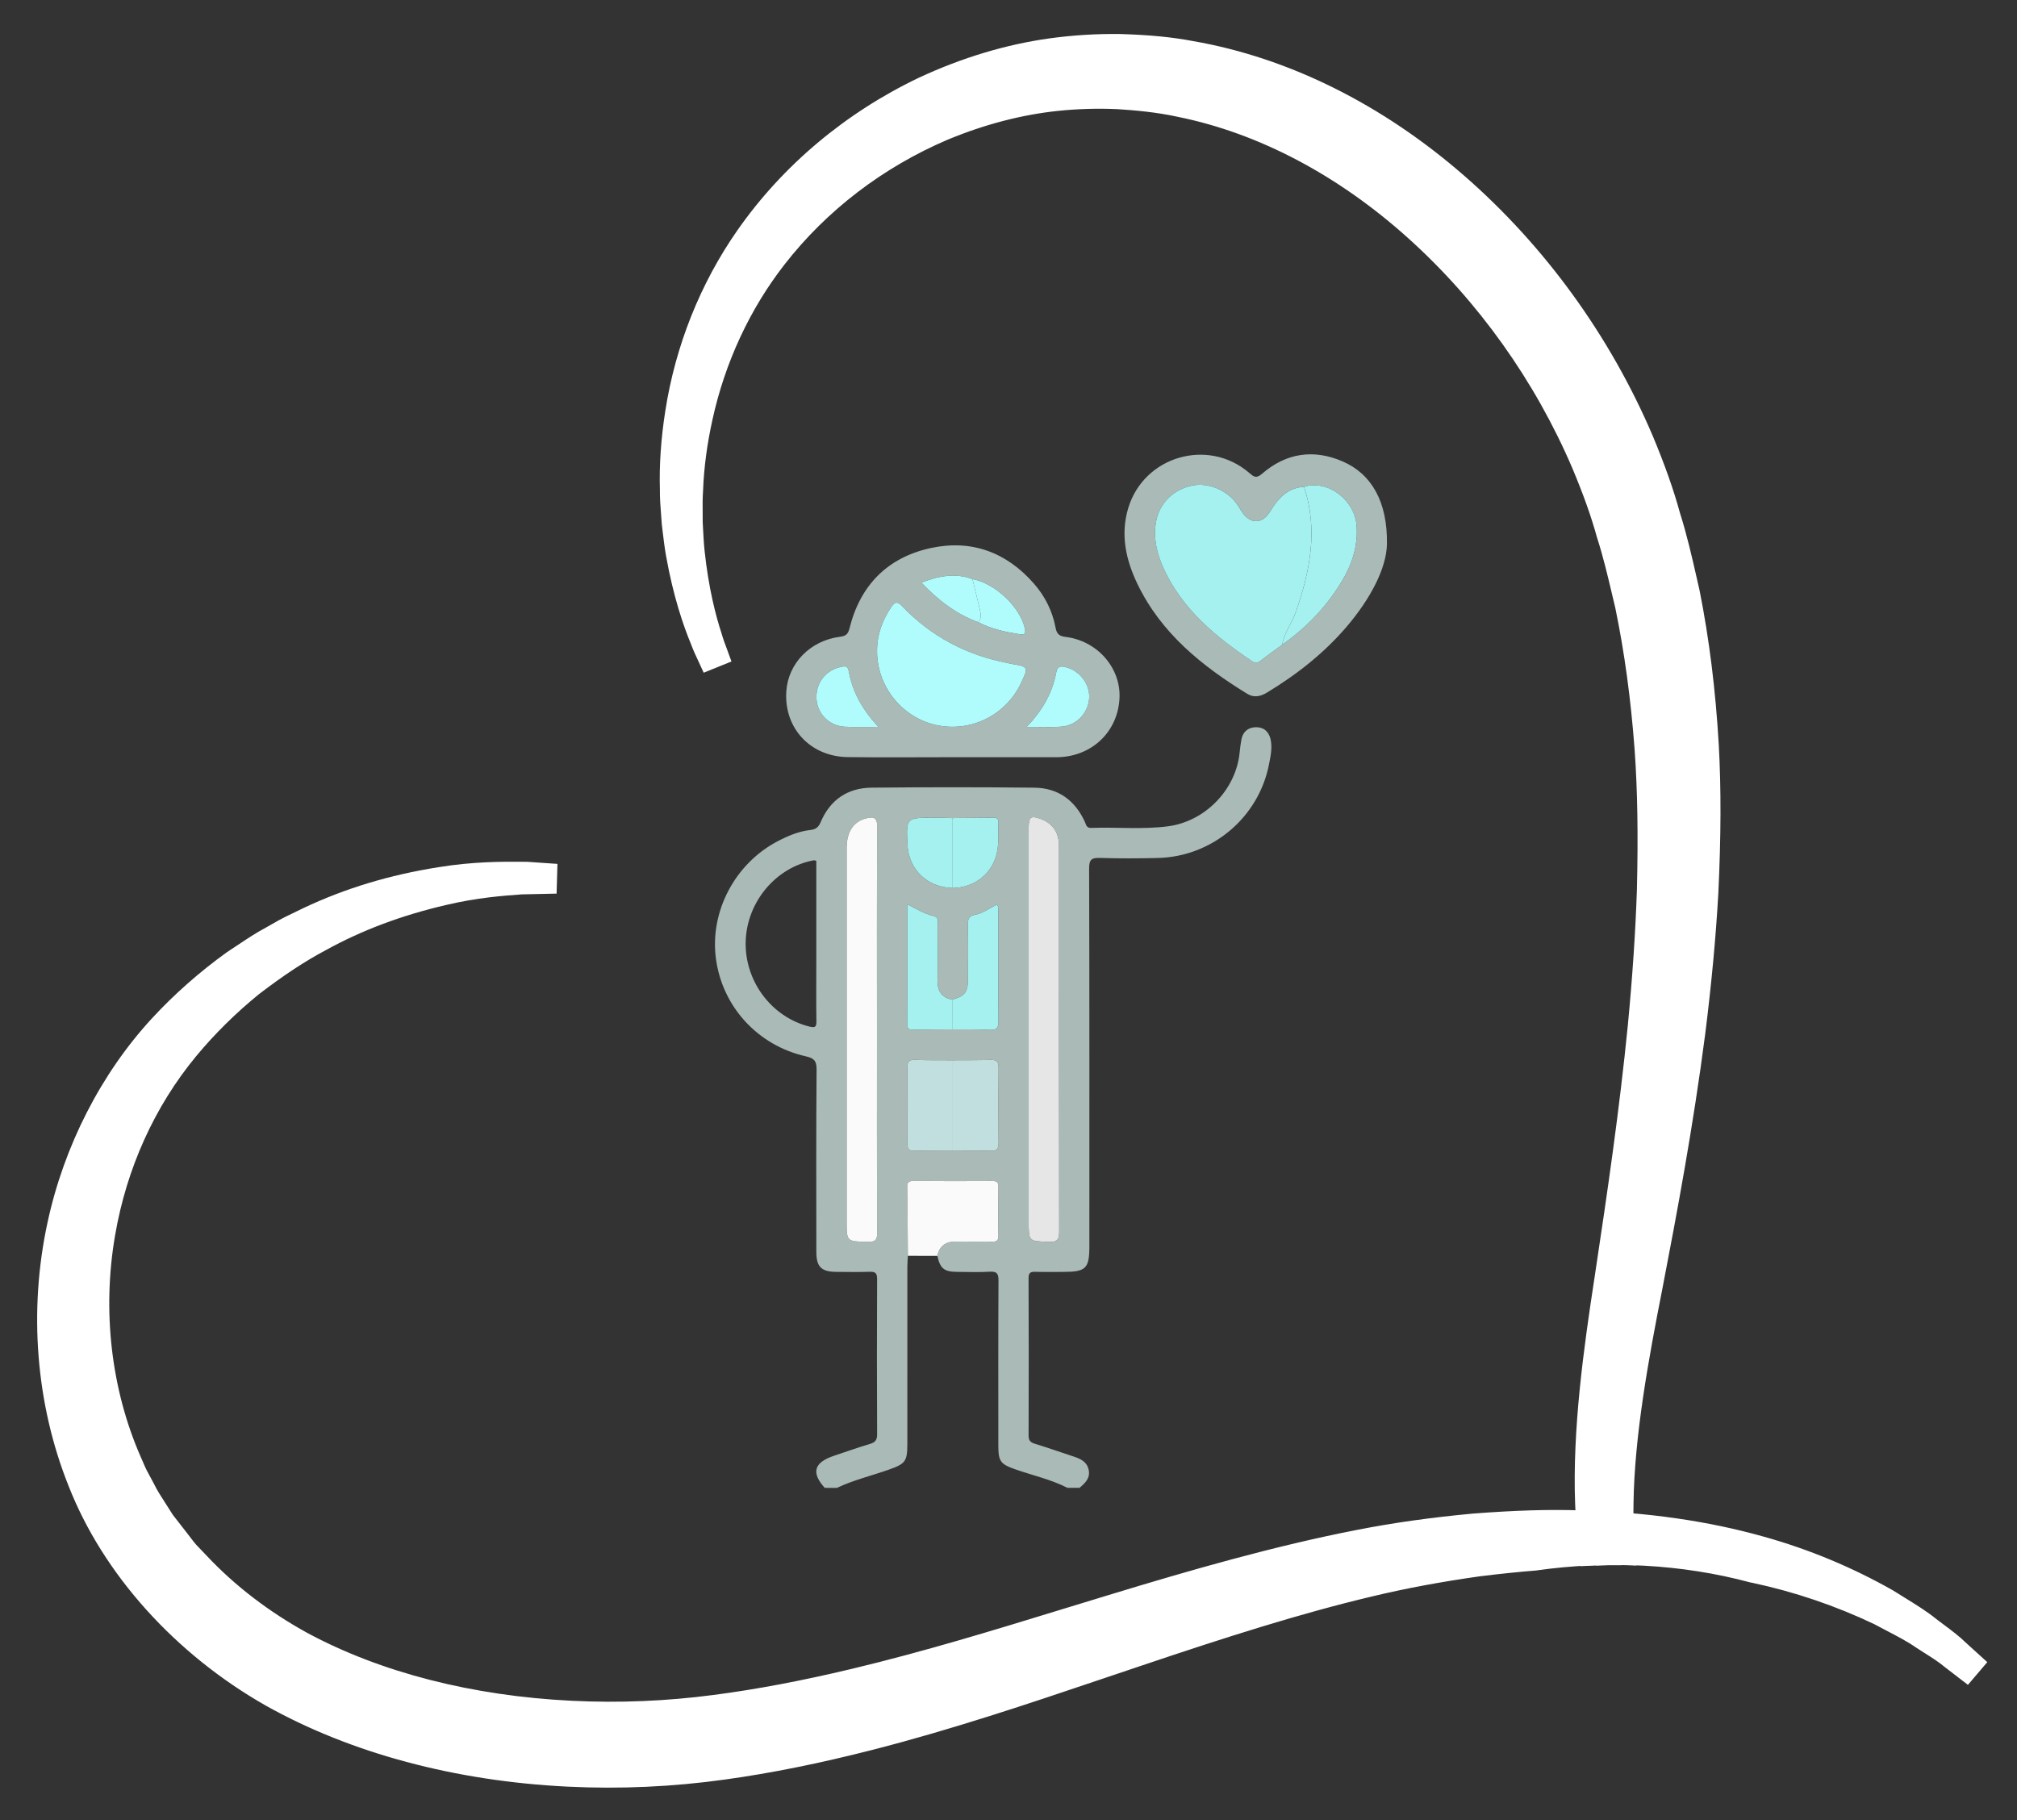
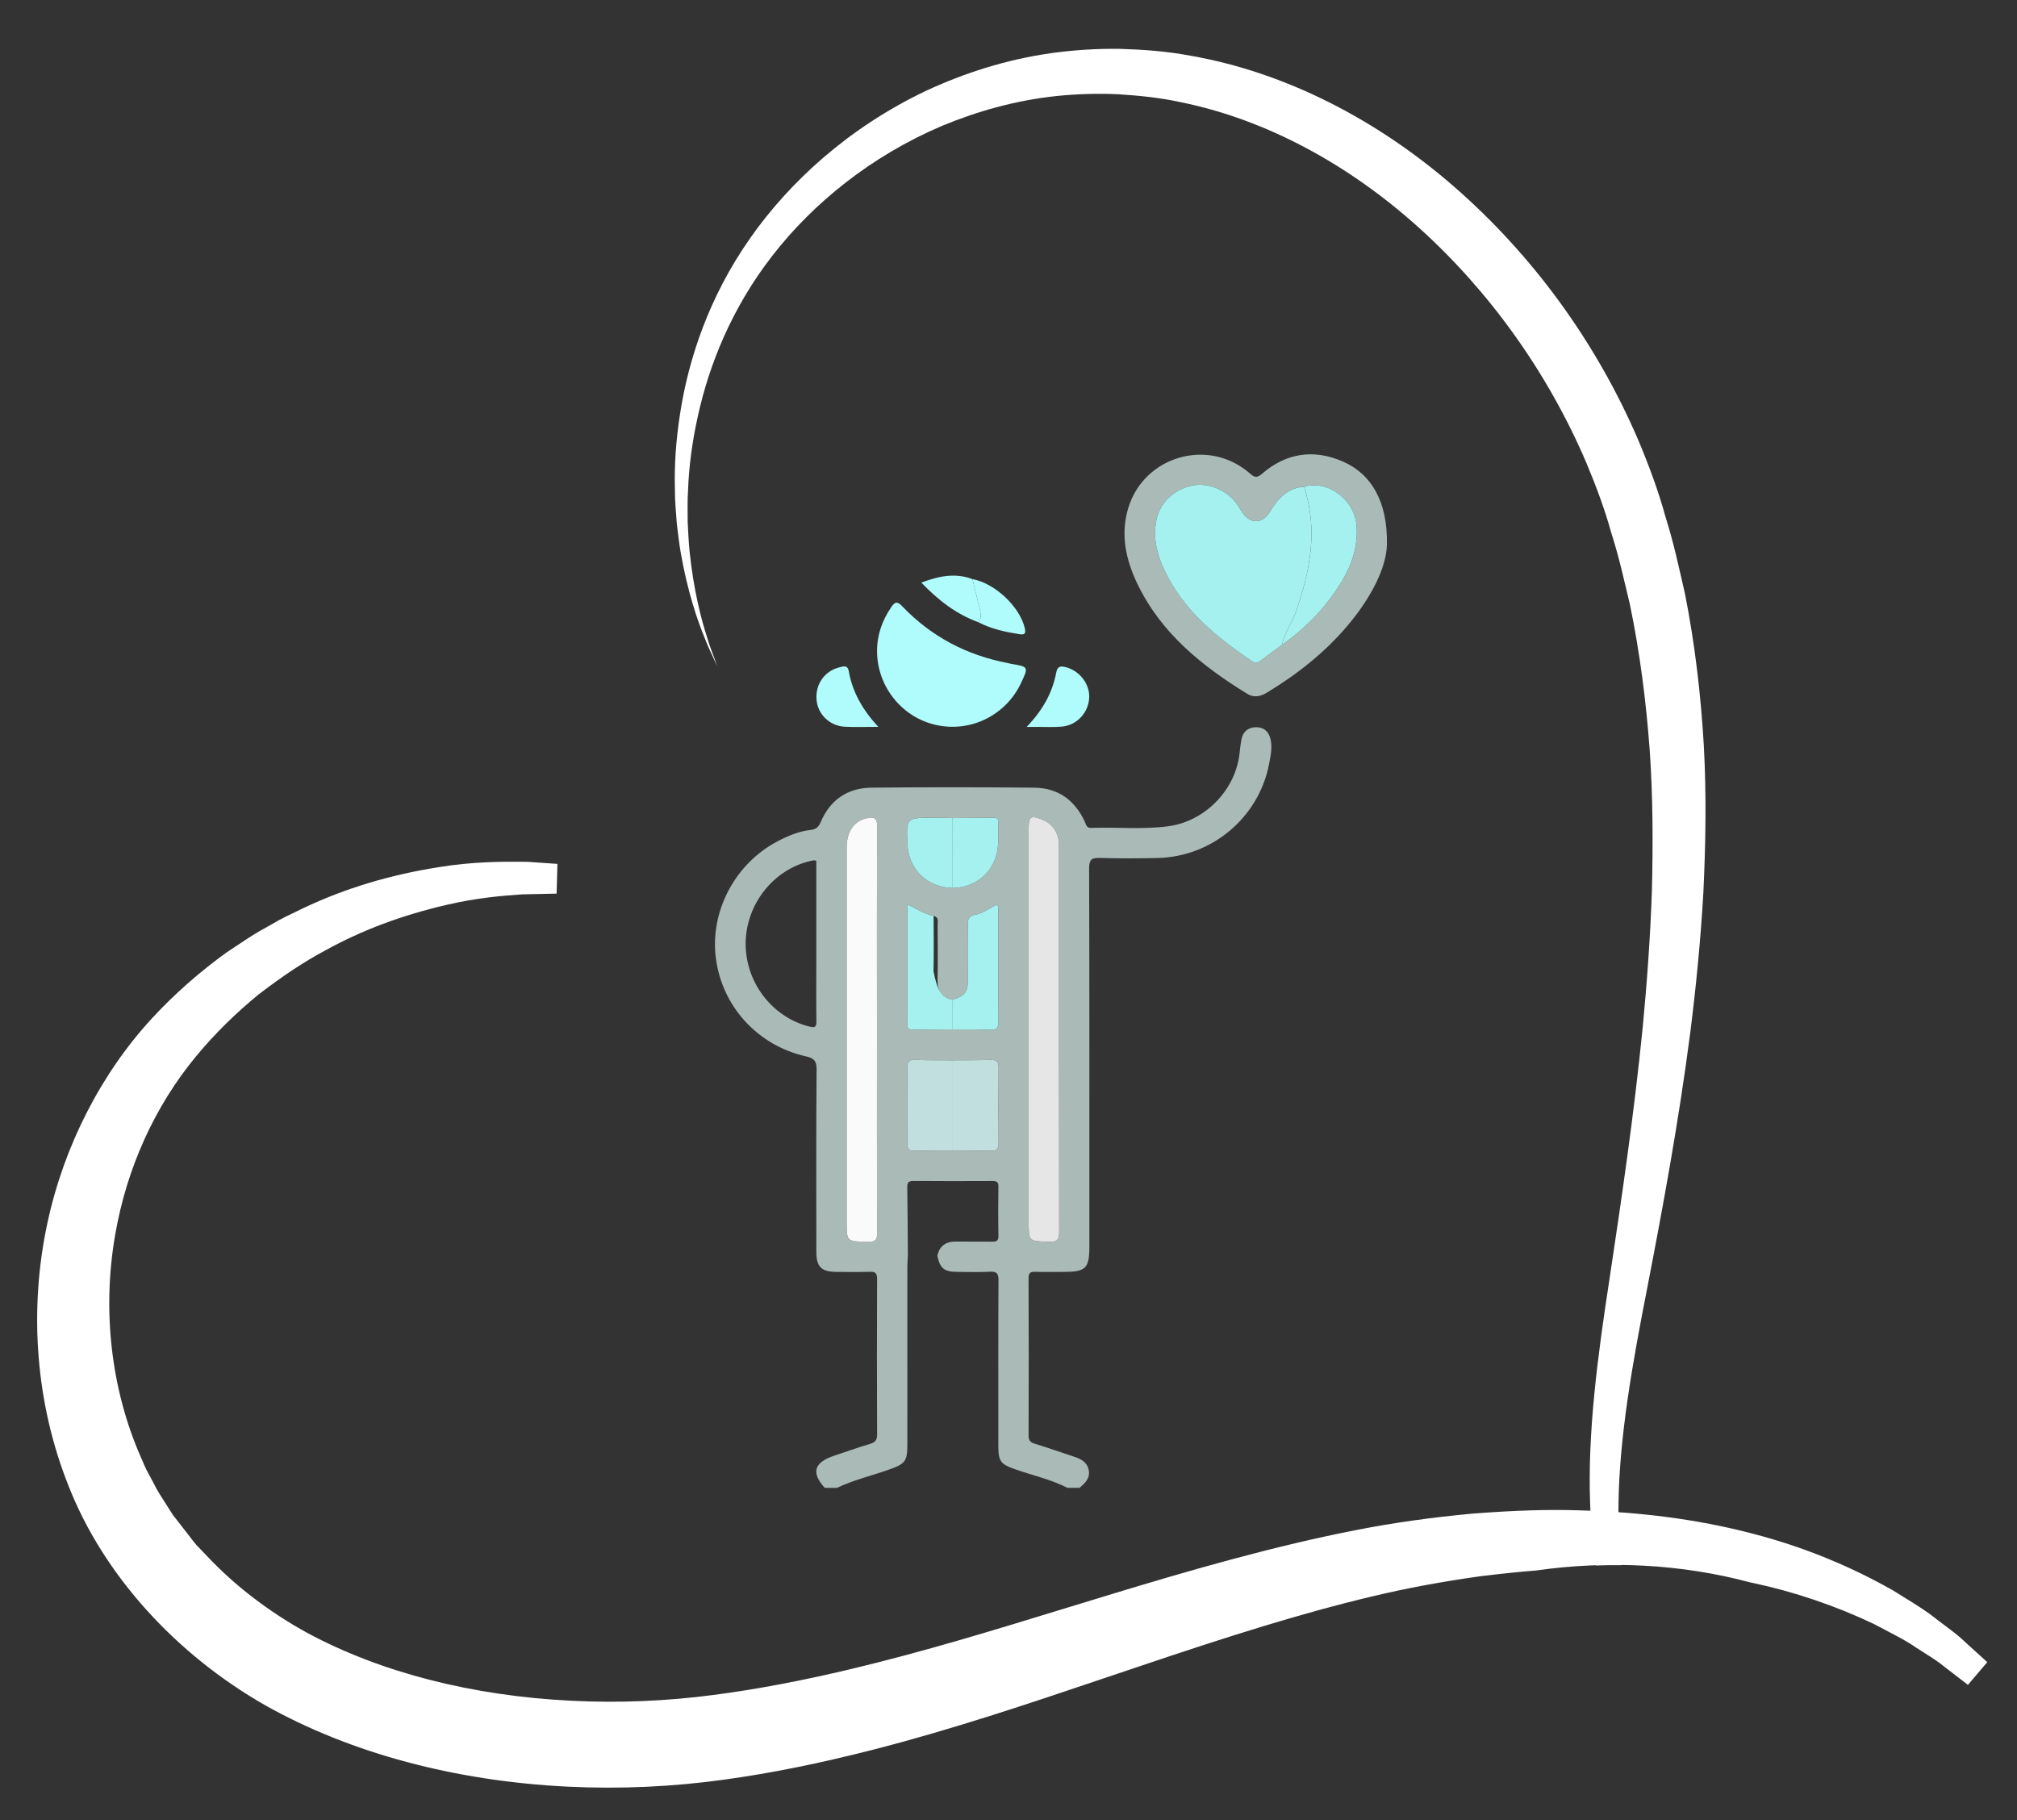
<svg xmlns="http://www.w3.org/2000/svg" version="1.1" id="Capa_1" x="0px" y="0px" width="118.815px" height="107.242px" viewBox="0 0 118.815 107.242" style="enable-background:new 0 0 118.815 107.242;" xml:space="preserve">
  <rect x="0" y="0" width="118.815" height="107.242" fill="#333333" stroke="none" />
  <style type="text/css">
	.st0{fill:#FFFFFF;}
	.st1{fill:#AABAB7;}
	.st2{fill:#B0FCFC;}
	.st3{fill:#A4F1EF;}
	.st4{fill:#C2DFDF;}
	.st5{fill:#6DE7D0;}
	.st6{fill:#B2FDFB;}
	.st7{fill:#B6FBF9;}
	.st8{fill:#A2EEED;}
	.st9{fill:#9BAAA8;}
	.st10{fill:#48DCF0;}
	.st11{fill:#C0FBFC;}
	.st12{display:none;clip-path:url(#SVGID_2_);fill:url(#SVGID_3_);}
	.st13{fill:#FEFEFE;}
	.st14{fill:#FAFAFA;}
	.st15{fill:#E6E6E6;}
	.st16{fill:#FDFDFD;}
</style>
  <g>
    <g>
      <g>
        <g>
          <g>
            <path class="st0" d="M116.466,98.565c0,0-0.477-0.367-1.386-1.067       c-0.436-0.37-1.05-0.732-1.75-1.185c-0.683-0.48-1.559-0.893-2.509-1.405       c-1.951-0.93-4.429-1.885-7.423-2.522c-2.99-0.644-6.477-0.977-10.32-0.875       c-1.922,0.034-3.931,0.223-6.011,0.482c-2.077,0.294-4.228,0.671-6.424,1.198       c-4.408,1.045-9.039,2.537-13.917,4.183       c-4.883,1.636-10.023,3.447-15.556,4.866       c-2.765,0.707-5.621,1.317-8.577,1.726c-2.971,0.416-6.023,0.565-9.107,0.413       c-6.152-0.301-12.199-1.754-17.379-4.653       C10.962,96.805,6.861,92.323,4.867,87.229       c-2.03-5.067-2.207-10.387-1.203-15.023       c1.001-4.656,3.22-8.673,5.943-11.624c1.363-1.478,2.817-2.724,4.277-3.776       c0.756-0.49,1.464-1.001,2.213-1.397c0.37-0.204,0.724-0.423,1.091-0.604       c0.368-0.178,0.729-0.354,1.085-0.526c2.861-1.35,5.528-1.981,7.7-2.326       c2.181-0.354,3.899-0.31,5.049-0.306c1.15,0.079,1.754,0.121,1.754,0.121       s-0.604,0.007-1.753,0.021c-1.143,0.086-2.84,0.173-4.952,0.672       c-2.103,0.489-4.652,1.281-7.32,2.752c-1.345,0.712-2.691,1.625-4.046,2.667       c-1.327,1.08-2.63,2.333-3.83,3.781       c-2.395,2.895-4.231,6.67-4.968,10.973       c-0.739,4.28-0.372,9.097,1.564,13.522c0.124,0.274,0.233,0.556,0.368,0.827       c0.142,0.267,0.285,0.534,0.428,0.802c0.266,0.548,0.615,1.05,0.943,1.569       l0.247,0.388l0.285,0.367c0.19,0.245,0.381,0.49,0.573,0.736       c0.194,0.243,0.374,0.5,0.581,0.735c0.216,0.227,0.434,0.455,0.651,0.683       c1.727,1.835,3.803,3.42,6.125,4.698c4.68,2.52,10.239,3.83,15.972,4.109       c2.871,0.143,5.729,0.016,8.511-0.35c2.798-0.363,5.551-0.914,8.239-1.555       c5.38-1.286,10.515-2.955,15.466-4.45c4.949-1.506,9.724-2.854,14.3-3.737       c2.293-0.448,4.533-0.738,6.69-0.938c2.162-0.166,4.242-0.254,6.228-0.185       c3.97,0.104,7.546,0.659,10.576,1.514c3.036,0.847,5.505,1.999,7.415,3.084       c0.931,0.589,1.78,1.07,2.435,1.608c0.672,0.51,1.256,0.919,1.666,1.326       C116.02,98.16,116.466,98.565,116.466,98.565z" />
          </g>
        </g>
      </g>
      <g>
        <g>
          <g>
            <path class="st0" d="M90.491,92.52c0.003-0,0.005-0.001,0.008-0.002       c4.181-0.597,8.554-0.386,12.604,0.705c0.036,0.008,0.074,0.012,0.11,0.02       c2.487,0.529,4.918,1.355,7.187,2.435c0.252,0.136,0.499,0.265,0.739,0.39       c0.657,0.343,1.225,0.639,1.709,0.978c0.165,0.107,0.325,0.209,0.479,0.307       c0.478,0.303,0.89,0.565,1.211,0.837l1.386,1.067l1.14-1.338l-1.268-1.151       c-0.365-0.363-0.815-0.699-1.335-1.088l-0.393-0.295       c-0.541-0.443-1.184-0.84-1.865-1.261c-0.214-0.132-0.434-0.268-0.695-0.432       c-2.391-1.359-4.953-2.424-7.613-3.166c-3.277-0.925-6.908-1.445-10.786-1.547       c-1.826-0.064-3.836-0.004-6.342,0.188c-2.455,0.228-4.672,0.539-6.777,0.951       c-4.913,0.948-10.031,2.432-14.389,3.758c-1.007,0.304-2.021,0.616-3.044,0.929       c-3.988,1.224-8.112,2.489-12.371,3.507c-2.974,0.71-5.639,1.213-8.149,1.539       c-2.773,0.366-5.582,0.481-8.351,0.344c-5.869-0.286-11.261-1.67-15.587-4       c-2.264-1.246-4.252-2.77-5.912-4.533l-0.627-0.657       c-0.117-0.134-0.225-0.275-0.332-0.416c-0.073-0.097-0.147-0.193-0.215-0.279       l-0.832-1.069L9.735,88.54c-0.251-0.388-0.488-0.755-0.686-1.163l-0.418-0.781       c-0.078-0.157-0.147-0.319-0.216-0.48C8.37,86.01,8.324,85.904,8.281,85.808       c-1.735-3.965-2.269-8.591-1.503-13.026       c0.676-3.949,2.329-7.602,4.78-10.564c1.084-1.309,2.333-2.541,3.688-3.644       c1.434-1.102,2.717-1.948,3.935-2.594c2.143-1.182,4.462-2.053,7.095-2.666       c1.844-0.436,3.365-0.546,4.475-0.626l2.036-0.044l0.05-1.751l-1.754-0.121       l-0.361-0.004c-1.124-0.007-2.823-0.017-4.89,0.319       c-2.894,0.459-5.492,1.244-7.948,2.404l-1.091,0.529       c-0.255,0.126-0.505,0.269-0.756,0.413c-0.122,0.07-0.245,0.141-0.357,0.203       c-0.584,0.309-1.142,0.681-1.681,1.041c-0.197,0.132-0.396,0.265-0.635,0.42       c-1.618,1.166-3.102,2.476-4.41,3.893c-3,3.25-5.186,7.524-6.155,12.031       c-1.126,5.198-0.684,10.714,1.243,15.524       c2.029,5.181,6.266,9.898,11.631,12.944       c4.992,2.793,11.137,4.441,17.769,4.765c3.078,0.152,6.198,0.011,9.273-0.42       c2.709-0.375,5.547-0.946,8.676-1.746c4.763-1.221,9.195-2.718,13.482-4.165       c0.718-0.242,1.429-0.483,2.138-0.72c5.251-1.773,9.614-3.159,13.84-4.161       c1.945-0.467,4.019-0.854,6.326-1.18       C88.398,92.711,89.487,92.599,90.491,92.52z M80.438,92.34       c-4.29,1.017-8.698,2.417-13.994,4.205c-0.708,0.237-1.421,0.478-2.14,0.721       c-4.255,1.436-8.655,2.922-13.353,4.126       c-3.063,0.783-5.836,1.342-8.48,1.708c-2.965,0.415-5.973,0.552-8.939,0.405       c-6.36-0.311-12.234-1.881-16.983-4.538       c-5.015-2.848-8.972-7.241-10.86-12.061       c-1.802-4.498-2.214-9.653-1.16-14.517c0.77-3.583,2.361-7.003,4.539-9.807       c-2.029,2.9-3.413,6.29-4.032,9.905c-0.823,4.766-0.246,9.745,1.628,14.027       c0.043,0.095,0.083,0.19,0.124,0.286c0.082,0.192,0.165,0.385,0.27,0.594       l0.413,0.772c0.23,0.474,0.507,0.904,0.776,1.319l0.464,0.726l0.913,1.179       c0.067,0.084,0.132,0.169,0.197,0.254c0.132,0.174,0.266,0.348,0.434,0.539       l0.647,0.679c1.783,1.894,3.917,3.531,6.35,4.87       c4.564,2.458,10.218,3.916,16.35,4.214c2.875,0.143,5.792,0.023,8.669-0.357       c2.571-0.334,5.297-0.848,8.332-1.572c4.314-1.031,8.465-2.305,12.479-3.537       c1.02-0.313,2.032-0.624,3.039-0.928c4.315-1.313,9.377-2.782,14.211-3.715       c2.048-0.4,4.207-0.703,6.587-0.924c1.618-0.124,3.023-0.191,4.305-0.204       c-1.266,0.078-2.664,0.214-4.281,0.416       C84.564,91.463,82.436,91.86,80.438,92.34z" />
          </g>
        </g>
      </g>
    </g>
  </g>
  <g>
    <g>
      <g>
        <g>
          <g>
            <path class="st0" d="M83.542,13.377c4.131,3.712,7.599,8.491,9.908,13.894       c0.567,1.358,1.077,2.71,1.468,4.129c0.452,1.393,0.76,2.818,1.098,4.224       c0.587,2.836,0.947,5.68,1.158,8.493c0.199,2.816,0.201,5.604,0.135,8.336       c-0.093,2.734-0.288,5.415-0.538,8.031C96.249,65.718,95.512,70.688,94.81,75.351       c-0.718,4.664-1.295,9.121-1.14,13.232c0.043,1.255,0.166,2.468,0.347,3.639       c0.495-0.017,0.989-0.02,1.485-0.015c-0.123-1.17-0.183-2.383-0.161-3.643       c0.056-3.93,0.81-8.208,1.721-12.833c0.896-4.639,1.822-9.623,2.511-14.936       c0.333-2.658,0.606-5.398,0.767-8.214c0.134-2.817,0.188-5.708,0.027-8.657       c-0.173-2.947-0.515-5.948-1.114-8.962c-0.345-1.497-0.666-3.013-1.141-4.504       c-0.408-1.5-0.968-3.008-1.583-4.476       c-2.513-5.876-6.303-11.004-10.861-14.975       c-4.549-3.967-9.969-6.755-15.54-7.725c-1.386-0.264-2.782-0.362-4.154-0.404       c-1.375-0.019-2.731,0.069-4.052,0.253c-2.648,0.372-5.129,1.177-7.378,2.221       c-4.49,2.137-8.001,5.308-10.38,8.716       c-2.395,3.425-3.6,7.066-4.097,10.27c-0.254,1.607-0.35,3.12-0.309,4.507       c-0.007,0.693,0.071,1.354,0.109,1.983c0.078,0.626,0.142,1.223,0.242,1.781       c0.396,2.236,0.959,3.908,1.414,5.004c0.206,0.556,0.425,0.956,0.543,1.235       c0.127,0.276,0.192,0.417,0.192,0.417s-0.053-0.146-0.157-0.431       c-0.095-0.288-0.28-0.7-0.442-1.269c-0.366-1.119-0.798-2.814-1.032-5.025       c-0.059-0.552-0.082-1.139-0.117-1.753c0.005-0.616-0.028-1.26,0.023-1.933       c0.048-1.344,0.235-2.798,0.573-4.323c0.665-3.045,2.01-6.413,4.408-9.487       c2.384-3.066,5.786-5.843,9.971-7.627c2.096-0.869,4.371-1.511,6.758-1.76       c1.195-0.123,2.413-0.161,3.644-0.104c1.229,0.079,2.474,0.202,3.711,0.476       C74.561,7.042,79.416,9.664,83.542,13.377z" />
          </g>
        </g>
      </g>
      <g>
        <g>
          <g>
-             <path class="st0" d="M82.948,14.027c4.122,3.705,7.473,8.403,9.685,13.58       c0.655,1.568,1.097,2.809,1.443,4.062c0.357,1.099,0.629,2.253,0.892,3.368       l0.182,0.764c0.542,2.617,0.916,5.359,1.142,8.378       c0.169,2.394,0.212,5.018,0.133,8.246c-0.084,2.483-0.259,5.092-0.534,7.974       c-0.5,5.02-1.181,9.683-1.955,14.821       c-0.643,4.178-1.316,9.004-1.149,13.394c0.043,1.247,0.163,2.465,0.343,3.651       c1.085-0.067,2.174-0.084,3.262-0.042c-0.128-1.181-0.189-2.399-0.167-3.645       c0.056-3.992,0.873-8.452,1.705-12.68c0.848-4.391,1.812-9.532,2.52-14.993       c0.371-2.964,0.624-5.67,0.772-8.28c0.16-3.373,0.169-6.152,0.026-8.749       c-0.191-3.252-0.56-6.222-1.134-9.107l-0.155-0.678       c-0.29-1.275-0.59-2.594-0.994-3.859c-0.375-1.378-0.905-2.878-1.623-4.591       c-2.511-5.869-6.346-11.156-11.091-15.29       c-4.827-4.209-10.349-6.952-15.958-7.928       c-1.25-0.238-2.574-0.367-4.309-0.419c-1.396-0.019-2.805,0.069-4.188,0.261       c-2.554,0.359-5.12,1.131-7.636,2.299c-4.347,2.069-8.056,5.184-10.724,9.007       c-2.181,3.12-3.649,6.798-4.244,10.634c-0.255,1.615-0.362,3.185-0.319,4.633       c-0.005,0.523,0.033,1.012,0.07,1.484c0.015,0.189,0.03,0.376,0.041,0.559       l0.047,0.402c0.063,0.515,0.121,1.002,0.207,1.479       c0.421,2.376,1.03,4.131,1.455,5.155c0.15,0.404,0.301,0.724,0.423,0.981       c0.052,0.11,0.098,0.206,0.145,0.316l0.192,0.416l1.636-0.662l-0.149-0.406       c-0.036-0.109-0.083-0.234-0.137-0.376c-0.093-0.244-0.198-0.52-0.304-0.89       c-0.324-0.99-0.76-2.634-0.993-4.846c-0.044-0.413-0.068-0.854-0.092-1.322       l-0.019-0.358c0.001-0.188-0.001-0.379-0.003-0.572       c-0.004-0.417-0.009-0.848,0.025-1.309c0.048-1.325,0.234-2.726,0.553-4.169       c0.734-3.359,2.202-6.518,4.244-9.138c2.477-3.185,5.804-5.73,9.612-7.354       c2.175-0.902,4.365-1.473,6.508-1.697c1.164-0.12,2.346-0.154,3.496-0.101       c0.995,0.064,2.299,0.174,3.589,0.46       C74.154,7.854,78.832,10.323,82.948,14.027z M62.149,4.785       c-2.316,0.242-4.673,0.856-7.014,1.827c-2.898,1.236-5.534,2.967-7.771,5.087       c-0.461,0.437-0.905,0.89-1.33,1.359c2.37-2.887,5.41-5.257,8.884-6.91       c2.349-1.09,4.747-1.813,7.125-2.147c1.293-0.18,2.611-0.262,3.903-0.244       c1.623,0.049,2.861,0.169,4.029,0.391c5.302,0.923,10.527,3.524,15.11,7.521       c4.547,3.962,8.223,9.03,10.628,14.652c0.685,1.636,1.191,3.065,1.556,4.404       c0.392,1.23,0.683,2.512,0.966,3.752l0.151,0.658       c0.553,2.78,0.912,5.673,1.098,8.84c0.139,2.534,0.13,5.256-0.027,8.56       c-0.146,2.562-0.395,5.23-0.761,8.151c-0.7,5.408-1.659,10.518-2.502,14.88       c-0.719,3.657-1.428,7.49-1.661,11.095c0.053-3.72,0.613-7.677,1.151-11.178       c0.778-5.164,1.462-9.85,1.966-14.914c0.279-2.921,0.456-5.565,0.542-8.092       c0.08-3.293,0.037-5.968-0.137-8.423c-0.232-3.098-0.616-5.913-1.179-8.631       l-0.186-0.784c-0.272-1.149-0.552-2.338-0.92-3.468       c-0.355-1.289-0.819-2.595-1.507-4.24c-2.315-5.416-5.817-10.327-10.128-14.201       c-4.35-3.914-9.316-6.527-14.346-7.555c-1.395-0.31-2.789-0.428-3.863-0.496       C64.672,4.619,63.402,4.656,62.149,4.785z" />
-           </g>
+             </g>
        </g>
      </g>
    </g>
  </g>
  <g>
    <path class="st1" d="M48.582,87.652c-0.813-0.901-0.635-1.499,0.562-1.896   c0.694-0.23,1.383-0.48,2.084-0.686c0.313-0.092,0.441-0.217,0.44-0.567   c-0.015-3.051-0.014-6.103-0.001-9.154c0.001-0.341-0.099-0.439-0.433-0.427   c-0.654,0.024-1.31,0.01-1.965,0.006c-0.883-0.005-1.181-0.294-1.181-1.172   c-0.004-3.586-0.015-7.173,0.014-10.759c0.004-0.511-0.166-0.661-0.626-0.765   c-2.848-0.641-4.939-2.938-5.307-5.785c-0.354-2.741,1.11-5.549,3.615-6.875   c0.61-0.323,1.256-0.597,1.953-0.677c0.316-0.036,0.476-0.157,0.602-0.454   c0.556-1.317,1.582-2.025,3.001-2.039c3.196-0.032,6.392-0.033,9.588,0.001   c1.396,0.015,2.391,0.736,2.974,2.006c0.081,0.177,0.093,0.374,0.377,0.364   c1.506-0.054,3.018,0.102,4.52-0.094c2.196-0.287,4.008-2.16,4.224-4.347   c0.025-0.256,0.057-0.512,0.104-0.765c0.083-0.45,0.38-0.705,0.819-0.725   c0.471-0.021,0.786,0.231,0.897,0.701c0.117,0.498,0.005,0.992-0.088,1.472   c-0.603,3.138-3.348,5.453-6.551,5.53c-1.131,0.027-2.264,0.033-3.394-0.003   c-0.498-0.016-0.656,0.079-0.654,0.627c0.023,7.41,0.015,14.821,0.015,22.231   c-0,1.337-0.197,1.53-1.558,1.53c-0.536,0-1.072,0.011-1.608-0.005   c-0.28-0.008-0.418,0.03-0.416,0.374c0.015,3.091,0.012,6.182,0.002,9.273   c-0.001,0.297,0.112,0.404,0.383,0.486c0.757,0.229,1.502,0.498,2.255,0.743   c0.431,0.14,0.82,0.319,0.908,0.826c0.083,0.478-0.232,0.751-0.543,1.024   c-0.238,0-0.477,0-0.715,0c-0.983-0.503-2.064-0.736-3.097-1.1   c-0.845-0.298-0.974-0.465-0.974-1.378c-0.001-3.242-0.008-6.484,0.009-9.726   c0.002-0.405-0.082-0.554-0.513-0.529c-0.651,0.039-1.307,0.015-1.96,0.009   c-0.733-0.008-0.969-0.21-1.127-0.941c0.126-0.601,0.509-0.854,1.11-0.844   c0.695,0.011,1.389-0.003,2.084,0.006c0.246,0.003,0.41-0.012,0.403-0.338   c-0.019-0.97-0.015-1.941-0.002-2.912c0.004-0.279-0.123-0.323-0.359-0.322   c-1.548,0.006-3.096,0.01-4.644-0.003c-0.289-0.002-0.37,0.089-0.366,0.371   c0.023,1.346,0.026,2.692,0.037,4.038c-0.011,0.216-0.031,0.433-0.031,0.649   c-0.002,3.479-0.001,6.957-0.001,10.436c-0,1.034-0.117,1.17-1.116,1.521   c-1.011,0.355-2.06,0.604-3.034,1.065C49.059,87.652,48.821,87.652,48.582,87.652   z M56.088,52.314c1.238-0.016,2.247-0.743,2.584-1.875   c0.195-0.655,0.123-1.331,0.138-2c0.006-0.27-0.163-0.267-0.35-0.265   c-0.79,0.007-1.581,0.013-2.371,0.019c-0.375-0.006-0.749-0.017-1.124-0.018   c-1.584-0.002-1.584-0.001-1.51,1.57C53.525,51.213,54.598,52.26,56.088,52.314   z M56.089,60.642c0.733,0.006,1.467-0.01,2.198,0.027   c0.41,0.021,0.536-0.094,0.532-0.518c-0.022-2.156-0.009-4.312-0.014-6.468   c-0-0.121,0.076-0.276-0.106-0.38c-0.413,0.204-0.797,0.501-1.271,0.587   c-0.338,0.062-0.421,0.251-0.415,0.582c0.022,1.088,0.015,2.176,0.006,3.264   c-0.007,0.724-0.208,0.961-0.929,1.154c-0.628-0.129-0.874-0.521-0.861-1.15   c0.022-1.087,0.008-2.174,0.004-3.261c-0.001-0.201,0.082-0.447-0.237-0.519   c-0.537-0.122-1.005-0.417-1.547-0.689c0,2.394,0.006,4.722-0.007,7.05   c-0.002,0.315,0.136,0.348,0.391,0.342C54.584,60.647,55.337,60.648,56.089,60.642   z M56.082,67.778c0.751,0.005,1.503-0.002,2.254,0.021   c0.346,0.011,0.493-0.081,0.488-0.459c-0.018-1.48-0.018-2.961,0-4.441   c0.005-0.378-0.142-0.47-0.488-0.459c-0.751,0.024-1.502,0.016-2.254,0.021   c-0.734-0.005-1.469,0.005-2.203-0.022c-0.352-0.013-0.433,0.128-0.43,0.451   c0.013,1.486,0.013,2.972-0,4.458c-0.003,0.323,0.079,0.464,0.43,0.451   C54.613,67.773,55.347,67.783,56.082,67.778z M51.66,60.72   c0-4.002-0.013-8.005,0.014-12.007c0.004-0.597-0.256-0.603-0.671-0.496   c-0.734,0.189-1.13,0.798-1.13,1.733c-0.001,7.331-0.001,14.662-0.001,21.993   c-0,1.21,0,1.188,1.241,1.214c0.44,0.009,0.56-0.096,0.558-0.549   C51.652,68.646,51.66,64.683,51.66,60.72z M60.595,60.664c0,3.763,0,7.527,0,11.29   c0,1.195,0.001,1.167,1.193,1.205c0.512,0.017,0.606-0.143,0.605-0.624   c-0.016-7.487-0.011-14.974-0.012-22.462c-0-0.198,0.007-0.399-0.025-0.592   c-0.1-0.594-0.444-1.002-1.006-1.216c-0.629-0.24-0.755-0.152-0.755,0.515   C60.595,52.74,60.595,56.702,60.595,60.664z M48.086,50.711   c-0.075-0.015-0.116-0.035-0.152-0.029c-2.22,0.407-3.928,2.434-4.007,4.752   c-0.079,2.348,1.507,4.471,3.729,5.037c0.362,0.092,0.441,0.04,0.436-0.323   c-0.018-1.129-0.006-2.259-0.006-3.389   C48.086,54.742,48.086,52.723,48.086,50.711z" />
-     <path class="st1" d="M56.067,44.608c-2.043-0-4.086,0.02-6.129-0.006   c-2.214-0.028-3.77-1.721-3.618-3.889c0.115-1.64,1.407-2.972,3.147-3.198   c0.348-0.045,0.486-0.143,0.575-0.501c0.629-2.535,2.237-4.171,4.778-4.726   c2.4-0.524,4.464,0.242,6.084,2.091c0.644,0.736,1.086,1.601,1.271,2.575   c0.063,0.33,0.164,0.516,0.578,0.565c1.882,0.224,3.271,1.819,3.194,3.593   c-0.086,1.962-1.579,3.422-3.573,3.494c-0.04,0.001-0.079,0.002-0.119,0.002   C60.193,44.609,58.13,44.609,56.067,44.608z M57.626,36.652   c0.759,0.402,1.585,0.576,2.424,0.709c0.291,0.046,0.392-0.02,0.321-0.337   c-0.28-1.265-1.759-2.67-3.086-2.906c-1.014-0.384-1.983-0.185-3.012,0.204   C55.267,35.357,56.324,36.177,57.626,36.652z M51.665,38.364   c0.002,2.068,1.449,3.885,3.457,4.341c2.046,0.465,4.129-0.557,5.025-2.467   c0.449-0.957,0.449-0.957-0.599-1.133c-0.059-0.01-0.116-0.028-0.174-0.04   c-2.424-0.465-4.514-1.556-6.22-3.343c-0.272-0.285-0.415-0.305-0.646,0.035   C51.968,36.549,51.661,37.403,51.665,38.364z M51.737,42.82   c-0.927-1.004-1.524-2.048-1.74-3.284c-0.064-0.367-0.31-0.281-0.542-0.225   c-0.872,0.212-1.422,0.979-1.358,1.89c0.061,0.868,0.764,1.566,1.674,1.613   C50.381,42.845,50.992,42.82,51.737,42.82z M60.477,42.825   c0.307,0,0.478,0.001,0.649-0c0.475-0.003,0.952,0.024,1.423-0.018   c0.885-0.08,1.565-0.816,1.611-1.695c0.044-0.827-0.58-1.619-1.411-1.816   c-0.306-0.073-0.466-0.018-0.531,0.325C61.994,40.814,61.423,41.836,60.477,42.825   z" />
    <path class="st1" d="M81.7,32.08c-0.038,1.42-0.981,3.195-2.327,4.785   c-1.343,1.587-2.959,2.857-4.735,3.933c-0.387,0.235-0.773,0.318-1.171,0.074   c-2.668-1.64-5.062-3.565-6.459-6.46c-0.686-1.42-1.019-2.92-0.546-4.484   c0.923-3.052,4.69-4.149,7.114-2.08c0.254,0.217,0.408,0.374,0.761,0.067   c1.419-1.234,3.049-1.474,4.761-0.729C80.775,27.914,81.748,29.542,81.7,32.08z    M75.526,37.985c1.426-1.007,2.617-2.24,3.516-3.736   c0.601-1.002,0.957-2.084,0.872-3.275c-0.11-1.536-1.715-2.727-3.098-2.298   c-0.981,0.063-1.532,0.697-2.003,1.466c-0.457,0.746-1.166,0.743-1.649,0.017   c-0.088-0.132-0.166-0.269-0.253-0.401c-0.568-0.862-1.703-1.351-2.676-1.155   c-1.111,0.225-1.941,1.043-2.134,2.125c-0.173,0.971,0.048,1.891,0.448,2.764   c1.106,2.416,3.073,4.024,5.212,5.465c0.177,0.119,0.316,0.101,0.48-0.024   C74.664,38.611,75.097,38.3,75.526,37.985z" />
    <path class="st14" d="M51.66,60.72c0,3.963-0.009,7.926,0.012,11.888   c0.002,0.453-0.118,0.558-0.558,0.549c-1.241-0.025-1.241-0.004-1.241-1.214   c0-7.331-0-14.662,0.001-21.993c0-0.936,0.396-1.544,1.13-1.733   c0.415-0.107,0.675-0.1,0.671,0.496C51.647,52.715,51.66,56.718,51.66,60.72   z" />
    <path class="st15" d="M60.595,60.664c0-3.962-0-7.923,0-11.885   c0-0.666,0.125-0.755,0.755-0.515c0.562,0.215,0.906,0.623,1.006,1.216   c0.033,0.193,0.025,0.395,0.025,0.592c0.001,7.487-0.004,14.975,0.012,22.462   c0.001,0.481-0.094,0.641-0.605,0.624c-1.192-0.039-1.193-0.01-1.193-1.205   C60.595,68.19,60.595,64.427,60.595,60.664z" />
-     <path class="st14" d="M55.216,73.987c-0.579-0.002-1.158-0.003-1.737-0.005   c-0.01-1.346-0.014-2.692-0.037-4.038c-0.005-0.282,0.076-0.373,0.366-0.371   c1.548,0.013,3.096,0.009,4.644,0.003c0.236-0.001,0.363,0.042,0.359,0.322   c-0.014,0.971-0.017,1.942,0.002,2.912c0.006,0.326-0.158,0.341-0.403,0.338   c-0.695-0.008-1.389,0.006-2.084-0.006C55.725,73.132,55.343,73.386,55.216,73.987z" />
    <path class="st4" d="M56.082,62.461c0.751-0.005,1.503,0.002,2.254-0.021   c0.346-0.011,0.493,0.081,0.488,0.459c-0.018,1.48-0.018,2.961,0,4.441   c0.005,0.378-0.142,0.47-0.488,0.459c-0.751-0.024-1.502-0.016-2.254-0.021   C56.082,66.006,56.082,64.233,56.082,62.461z" />
    <path class="st3" d="M56.089,58.891c0.721-0.193,0.923-0.43,0.929-1.154   c0.01-1.088,0.016-2.176-0.006-3.264c-0.007-0.331,0.077-0.52,0.415-0.582   c0.474-0.086,0.858-0.384,1.271-0.587c0.183,0.103,0.106,0.259,0.106,0.38   c0.006,2.156-0.008,4.312,0.014,6.468c0.004,0.424-0.122,0.539-0.532,0.518   c-0.731-0.037-1.465-0.021-2.198-0.027C56.089,60.058,56.089,59.474,56.089,58.891   z" />
-     <path class="st3" d="M56.089,58.891c-0,0.584-0,1.167-0.001,1.751   c-0.752,0.006-1.504,0.005-2.256,0.022c-0.255,0.006-0.393-0.028-0.391-0.342   c0.012-2.328,0.007-4.656,0.007-7.05c0.543,0.272,1.01,0.568,1.547,0.689   c0.319,0.072,0.236,0.318,0.237,0.519c0.005,1.087,0.018,2.175-0.004,3.261   C55.215,58.37,55.461,58.762,56.089,58.891z" />
+     <path class="st3" d="M56.089,58.891c-0,0.584-0,1.167-0.001,1.751   c-0.752,0.006-1.504,0.005-2.256,0.022c-0.255,0.006-0.393-0.028-0.391-0.342   c0.012-2.328,0.007-4.656,0.007-7.05c0.543,0.272,1.01,0.568,1.547,0.689   c0.005,1.087,0.018,2.175-0.004,3.261   C55.215,58.37,55.461,58.762,56.089,58.891z" />
    <path class="st4" d="M56.082,62.461c0,1.772,0,3.545,0,5.317   c-0.734,0.005-1.469-0.005-2.203,0.021c-0.352,0.013-0.433-0.128-0.43-0.451   c0.013-1.486,0.013-2.972,0-4.458c-0.003-0.323,0.079-0.464,0.43-0.451   C54.613,62.466,55.347,62.456,56.082,62.461z" />
    <path class="st3" d="M56.089,48.194c0.79-0.006,1.581-0.012,2.371-0.019   c0.187-0.002,0.356-0.005,0.35,0.265c-0.015,0.669,0.057,1.345-0.138,2   c-0.337,1.131-1.346,1.859-2.584,1.875C56.088,50.941,56.088,49.567,56.089,48.194z   " />
    <path class="st3" d="M56.089,48.194c-0,1.373-0,2.747-0.001,4.12   c-1.49-0.054-2.564-1.101-2.633-2.568c-0.075-1.571-0.075-1.572,1.51-1.57   C55.339,48.177,55.714,48.188,56.089,48.194z" />
    <path class="st2" d="M51.665,38.364c-0.004-0.961,0.303-1.815,0.842-2.607   c0.232-0.34,0.374-0.32,0.646-0.035c1.707,1.787,3.797,2.878,6.22,3.343   c0.058,0.011,0.115,0.03,0.174,0.04c1.049,0.176,1.049,0.176,0.599,1.133   c-0.897,1.909-2.979,2.931-5.025,2.467C53.115,42.249,51.668,40.432,51.665,38.364z   " />
    <path class="st2" d="M51.737,42.82c-0.745,0-1.356,0.025-1.965-0.006   c-0.91-0.047-1.613-0.745-1.674-1.613c-0.064-0.911,0.486-1.678,1.358-1.89   c0.231-0.056,0.478-0.142,0.542,0.225C50.214,40.772,50.81,41.816,51.737,42.82   z" />
    <path class="st2" d="M60.477,42.825c0.946-0.989,1.517-2.011,1.742-3.205   c0.065-0.343,0.224-0.398,0.531-0.325c0.831,0.198,1.455,0.989,1.411,1.816   c-0.047,0.878-0.726,1.615-1.611,1.695c-0.471,0.042-0.948,0.015-1.423,0.018   C60.955,42.826,60.784,42.825,60.477,42.825z" />
    <path class="st2" d="M57.285,34.118c1.327,0.237,2.806,1.642,3.086,2.906   c0.07,0.318-0.03,0.384-0.321,0.337c-0.839-0.133-1.664-0.308-2.424-0.709   c0.231-0.259,0.137-0.55,0.072-0.832C57.566,35.251,57.423,34.685,57.285,34.118z   " />
    <path class="st2" d="M57.285,34.118c0.138,0.567,0.282,1.134,0.413,1.703   c0.065,0.281,0.159,0.573-0.072,0.832c-1.302-0.475-2.359-1.295-3.353-2.33   C55.302,33.933,56.271,33.734,57.285,34.118z" />
    <path class="st3" d="M75.526,37.985c-0.429,0.315-0.863,0.626-1.286,0.949   c-0.164,0.125-0.303,0.143-0.48,0.024c-2.14-1.44-4.106-3.049-5.212-5.465   c-0.4-0.873-0.621-1.793-0.448-2.764c0.193-1.083,1.023-1.901,2.134-2.125   c0.973-0.197,2.109,0.292,2.676,1.155c0.087,0.132,0.166,0.269,0.253,0.401   c0.483,0.725,1.192,0.729,1.649-0.017c0.471-0.77,1.022-1.403,2.003-1.466   c0.838,2.518,0.363,4.945-0.476,7.361C76.107,36.706,75.651,37.275,75.526,37.985z   " />
    <path class="st3" d="M75.526,37.985c0.125-0.709,0.581-1.279,0.814-1.949   c0.839-2.415,1.314-4.843,0.476-7.361c1.383-0.429,2.988,0.762,3.098,2.298   c0.085,1.192-0.271,2.274-0.872,3.275C78.144,35.745,76.953,36.978,75.526,37.985   z" />
  </g>
</svg>